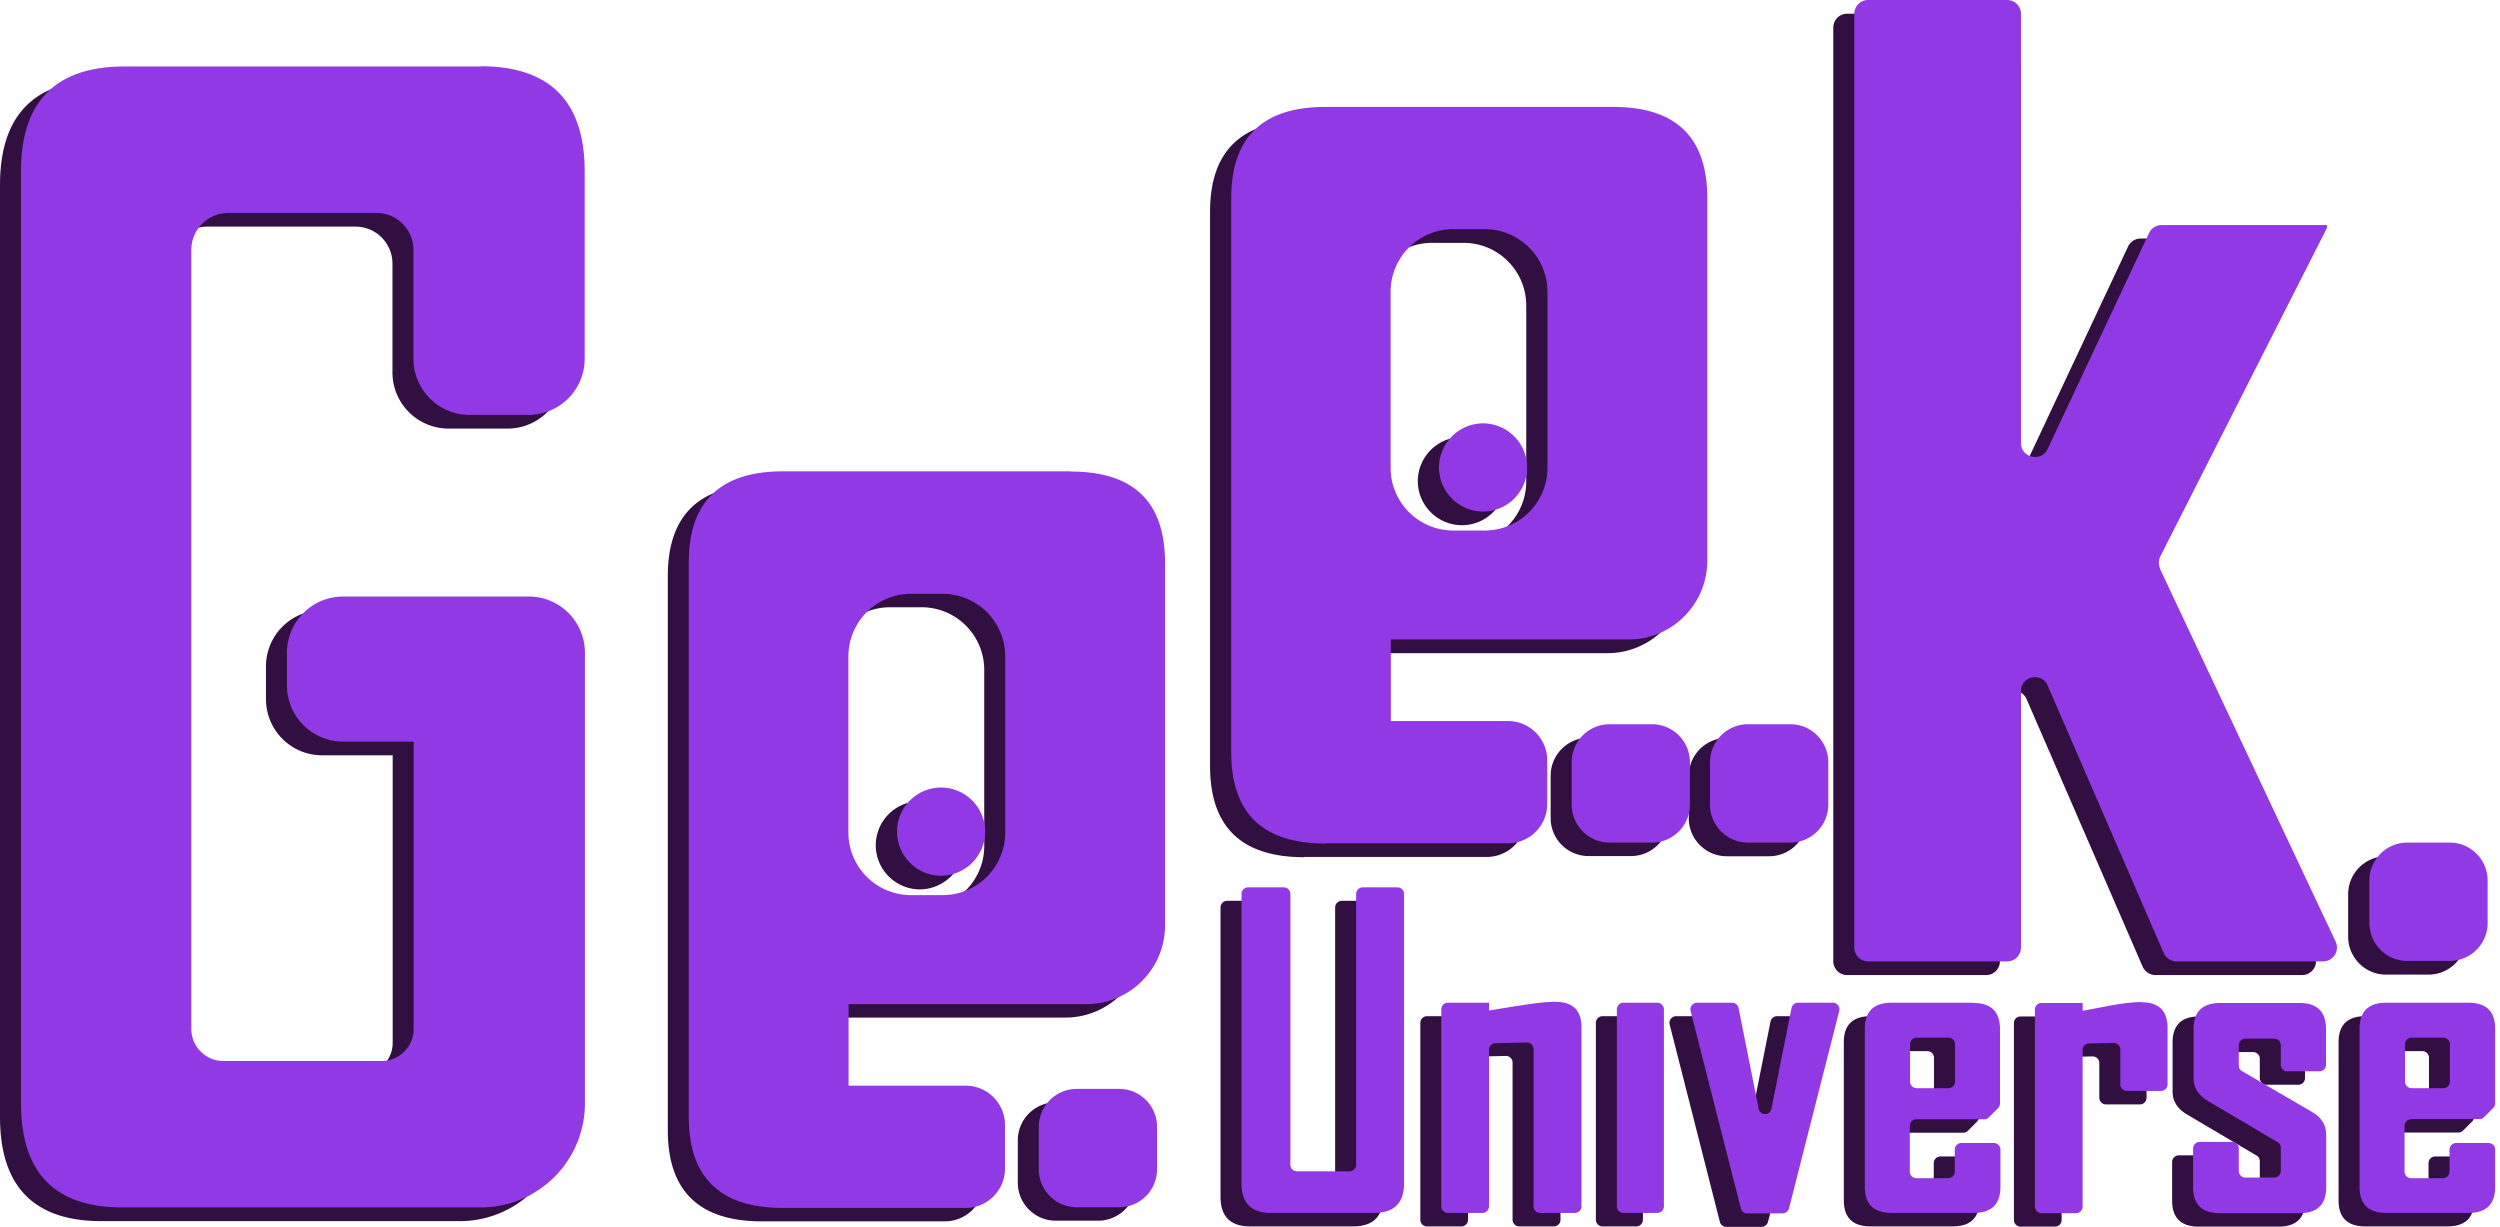
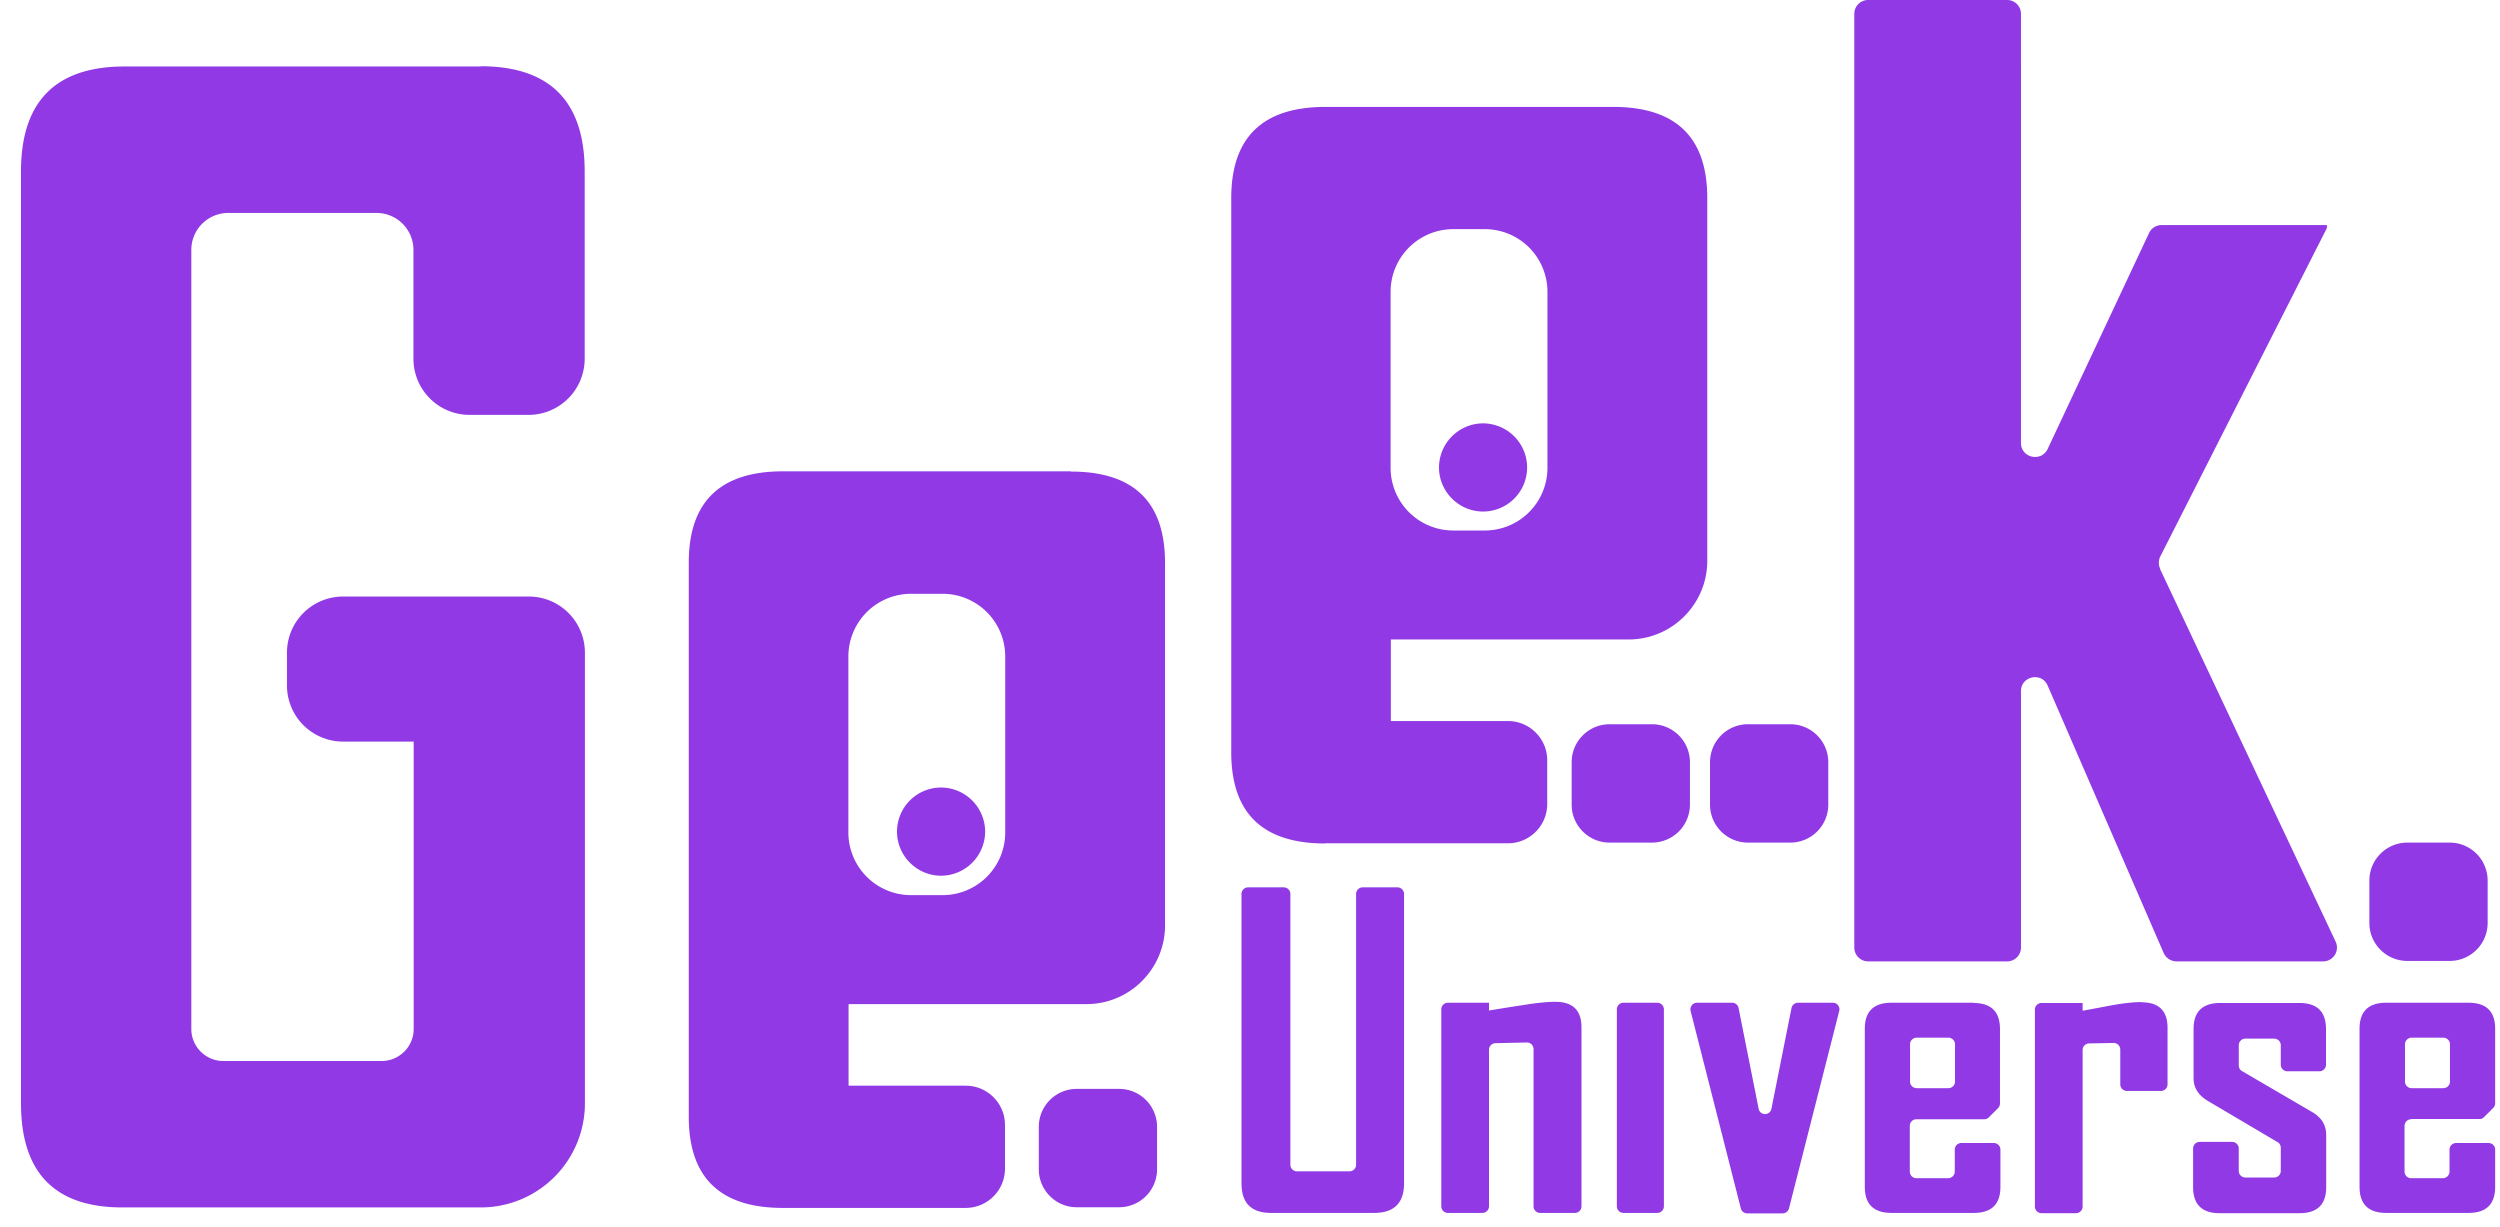
<svg xmlns="http://www.w3.org/2000/svg" width="108" height="53" fill="none">
-   <path d="M56.327 37.02h7.9c.938 0 1.697-.76 1.697-1.697v-1.885c0-.937-.76-1.697-1.697-1.697h-5.06v-3.524h10.278a3.38 3.38 0 0 0 2.397-.997c.64-.641.996-1.5.996-2.398V9.149c0-2.626-1.351-3.938-4.064-3.938H56.337c-2.702 0-4.063 1.312-4.063 3.938v23.944c0 2.625 1.35 3.938 4.063 3.938l-.01-.01zm2.83-23.825a2.708 2.708 0 0 1 2.703-2.704h1.371a2.708 2.708 0 0 1 2.703 2.704v7.61a2.708 2.708 0 0 1-2.703 2.704h-1.37a2.708 2.708 0 0 1-2.703-2.704v-7.61zm43.921 28.909h1.834a1.64 1.64 0 0 0 1.637-1.639V38.63a1.64 1.64 0 0 0-1.637-1.639h-1.834a1.64 1.64 0 0 0-1.638 1.639v1.835c0 .899.73 1.639 1.638 1.639zM74.593 36.99h1.835a1.64 1.64 0 0 0 1.637-1.638v-1.836a1.64 1.64 0 0 0-1.637-1.638h-1.835a1.64 1.64 0 0 0-1.637 1.638v1.836c0 .898.73 1.638 1.637 1.638zm-11.44-14.3a1.905 1.905 0 0 0 1.903-1.906 1.912 1.912 0 0 0-1.904-1.905 1.912 1.912 0 0 0-1.903 1.905c0 1.046.858 1.905 1.903 1.905zM39.737 34.612a1.905 1.905 0 0 0-1.904 1.905c0 1.046.858 1.904 1.904 1.904a1.912 1.912 0 0 0 1.903-1.904 1.912 1.912 0 0 0-1.903-1.905zM19.864 3.454H4.468C1.489 3.454 0 4.964 0 7.994v40.259c0 3 1.46 4.5 4.38 4.5h15.484a4.497 4.497 0 0 0 4.497-4.5V28.79a2.425 2.425 0 0 0-2.426-2.428h-8.018a2.425 2.425 0 0 0-2.427 2.428v1.41a2.425 2.425 0 0 0 2.427 2.429h3.047v12.416c0 .76-.621 1.382-1.38 1.382H8.739c-.76 0-1.381-.622-1.381-1.382V11.389c0-.888.72-1.599 1.598-1.599h6.4c.888 0 1.598.72 1.598 1.6v4.697a2.425 2.425 0 0 0 2.427 2.428h2.544a2.425 2.425 0 0 0 2.427-2.428V7.994c0-3.02-1.5-4.54-4.498-4.54h.01zm27.577 44.167h-1.835a1.64 1.64 0 0 0-1.637 1.638v1.836c0 .898.73 1.639 1.637 1.639h1.835a1.64 1.64 0 0 0 1.637-1.639V49.26a1.64 1.64 0 0 0-1.637-1.638zM45.35 20.943H32.913c-2.703 0-4.064 1.313-4.064 3.938v23.944c0 2.625 1.351 3.938 4.064 3.938h7.9c.937 0 1.696-.76 1.696-1.697V49.18c0-.937-.76-1.697-1.696-1.697h-5.06v-3.524H46.03a3.38 3.38 0 0 0 2.397-.997c.641-.641.996-1.5.996-2.398V24.891c0-2.625-1.351-3.938-4.063-3.938l-.01-.01zm-2.83 15.604a2.707 2.707 0 0 1-2.703 2.705h-1.371a2.708 2.708 0 0 1-2.703-2.705v-7.61a2.708 2.708 0 0 1 2.703-2.704h1.37a2.707 2.707 0 0 1 2.703 2.705v7.61zm56.435 12.06-3.008-1.756a.281.281 0 0 1-.138-.247v-.868c0-.158.128-.286.286-.286h1.242c.158 0 .286.128.286.286v.839c0 .158.129.286.286.286h1.381a.286.286 0 0 0 .286-.286v-1.54c0-.75-.384-1.125-1.144-1.125H95.01c-.77 0-1.154.375-1.154 1.125v2.122c0 .415.207.74.621.987l3.008 1.777c.09.049.138.148.138.246v.997a.286.286 0 0 1-.286.286h-1.242a.286.286 0 0 1-.286-.286v-.967a.286.286 0 0 0-.286-.286h-1.4a.286.286 0 0 0-.287.286v1.668c0 .75.385 1.125 1.144 1.125h3.462c.76 0 1.144-.375 1.144-1.125v-2.25c0-.435-.207-.77-.631-1.007zm-7.358-4.736c-.345 0-.77.049-1.272.138-.414.079-.838.158-1.263.236v-.335h-1.775a.286.286 0 0 0-.286.286v8.508c0 .158.128.286.286.286h1.49a.286.286 0 0 0 .285-.286v-6.76c0-.159.119-.277.276-.287l1.066-.02c.157 0 .286.129.286.286v1.5c0 .158.128.287.286.287h1.47a.286.286 0 0 0 .285-.286v-2.438c0-.74-.374-1.106-1.124-1.106l-.01-.01zm.819-18.714a.63.63 0 0 1 0-.532l7.2-14.193v-.128h-7.141a.6.6 0 0 0-.542.345l-4.38 9.327c-.276.582-1.154.385-1.154-.257V1.194a.598.598 0 0 0-.601-.602H79.8a.598.598 0 0 0-.602.602v40.328c0 .335.267.602.602.602h5.997a.598.598 0 0 0 .601-.602V30.448c0-.652.898-.84 1.154-.237l5.01 11.547a.616.616 0 0 0 .553.366h6.332c.444 0 .74-.464.543-.86l-7.585-16.097.01-.01zM59.503 38.916h-1.538a.286.286 0 0 0-.287.286v11.696a.286.286 0 0 1-.285.286h-2.269a.286.286 0 0 1-.286-.286V39.202a.286.286 0 0 0-.286-.286h-1.539a.286.286 0 0 0-.286.286v12.495c0 .859.424 1.283 1.273 1.283h4.458c.858 0 1.292-.424 1.292-1.283V39.202a.286.286 0 0 0-.286-.286h.04zM84.358 43.9h-3.55c-.77 0-1.155.375-1.155 1.125v6.83c0 .75.385 1.125 1.154 1.125h3.55c.77 0 1.155-.375 1.155-1.125v-1.609a.286.286 0 0 0-.286-.286h-1.4a.286.286 0 0 0-.287.286v.948a.286.286 0 0 1-.286.286h-1.37a.286.286 0 0 1-.287-.286V49.22c0-.158.128-.286.286-.286h2.93c.078 0 .147-.03.197-.08l.404-.404a.294.294 0 0 0 .079-.197v-3.218c0-.75-.385-1.125-1.154-1.125l.02-.01zm-.809 3.405a.286.286 0 0 1-.286.286h-1.371a.286.286 0 0 1-.286-.286v-1.609c0-.157.128-.286.286-.286h1.371c.158 0 .286.129.286.286v1.61zm19.726 1.619h2.929c.079 0 .148-.03.197-.08l.405-.404a.295.295 0 0 0 .079-.197v-3.218c0-.75-.385-1.125-1.154-1.125h-3.551c-.769 0-1.154.375-1.154 1.125v6.83c0 .75.385 1.125 1.154 1.125h3.551c.769 0 1.154-.375 1.154-1.125v-1.609a.286.286 0 0 0-.286-.286h-1.401a.286.286 0 0 0-.286.286v.948a.286.286 0 0 1-.286.286h-1.371a.286.286 0 0 1-.286-.286V49.22c0-.158.128-.286.286-.286l.02-.01zm-.286-3.228c0-.157.128-.286.286-.286h1.371c.158 0 .286.129.286.286v1.61a.286.286 0 0 1-.286.285h-1.371a.286.286 0 0 1-.286-.286v-1.609zM70.688 43.9h-1.46a.286.286 0 0 0-.286.286v8.508c0 .158.128.286.286.286h1.46a.286.286 0 0 0 .286-.286v-8.508a.286.286 0 0 0-.286-.286zm7.584 0h-1.509a.285.285 0 0 0-.276.227l-.868 4.353c-.059.306-.493.306-.552 0l-.868-4.353a.285.285 0 0 0-.276-.227h-1.52a.288.288 0 0 0-.275.355l2.17 8.528c.03.128.147.217.276.217h1.529a.293.293 0 0 0 .276-.217l2.17-8.528a.284.284 0 0 0-.277-.355zM66.3 43.86c-.375 0-.858.05-1.45.149-.474.069-.947.148-1.43.227V43.9h-1.776a.286.286 0 0 0-.286.286v8.508c0 .158.129.286.286.286h1.49a.286.286 0 0 0 .286-.286v-6.76c0-.159.118-.277.276-.287l1.361-.03c.158 0 .286.129.286.287v6.79c0 .158.128.286.286.286h1.5a.286.286 0 0 0 .285-.286v-7.728c0-.74-.375-1.105-1.124-1.105h.01zM70.46 31.87h-1.835a1.64 1.64 0 0 0-1.637 1.638v1.836c0 .898.73 1.638 1.637 1.638h1.835a1.64 1.64 0 0 0 1.637-1.638v-1.836a1.64 1.64 0 0 0-1.637-1.638z" fill="#320F41" />
  <path d="M57.244 36.43h7.9c.937 0 1.696-.76 1.696-1.699v-1.885c0-.937-.76-1.697-1.696-1.697h-5.06v-3.524h10.277a3.38 3.38 0 0 0 2.397-.997c.641-.641.996-1.5.996-2.398V8.557c0-2.625-1.351-3.938-4.063-3.938H57.254c-2.703 0-4.064 1.313-4.064 3.938v23.944c0 2.625 1.351 3.938 4.064 3.938l-.01-.01zm2.83-23.826a2.707 2.707 0 0 1 2.703-2.705h1.37a2.707 2.707 0 0 1 2.703 2.705v7.61a2.707 2.707 0 0 1-2.702 2.704h-1.371a2.707 2.707 0 0 1-2.703-2.705v-7.61zm43.92 28.908h1.835a1.64 1.64 0 0 0 1.637-1.638v-1.836a1.64 1.64 0 0 0-1.637-1.638h-1.835a1.64 1.64 0 0 0-1.637 1.638v1.836c0 .898.73 1.638 1.637 1.638zM75.51 36.4h1.834a1.64 1.64 0 0 0 1.638-1.639v-1.836a1.64 1.64 0 0 0-1.638-1.638H75.51a1.64 1.64 0 0 0-1.637 1.638v1.836c0 .898.73 1.639 1.637 1.639zM64.069 22.098a1.905 1.905 0 0 0 1.903-1.905 1.912 1.912 0 0 0-1.903-1.904 1.912 1.912 0 0 0-1.904 1.904c0 1.047.858 1.905 1.904 1.905zM40.654 34.021a1.905 1.905 0 0 0-1.903 1.905c0 1.046.858 1.905 1.903 1.905a1.912 1.912 0 0 0 1.904-1.905 1.912 1.912 0 0 0-1.904-1.905zM20.77 2.872H5.384c-2.978 0-4.477 1.51-4.477 4.53v40.259c0 3 1.46 4.5 4.379 4.5H20.77a4.497 4.497 0 0 0 4.498-4.5V28.198a2.425 2.425 0 0 0-2.426-2.428h-8.019a2.425 2.425 0 0 0-2.426 2.428v1.411a2.425 2.425 0 0 0 2.426 2.428h3.048v12.416c0 .76-.621 1.382-1.381 1.382H9.645c-.76 0-1.38-.622-1.38-1.382V10.797c0-.888.72-1.598 1.597-1.598h6.401c.888 0 1.598.72 1.598 1.598v4.698a2.425 2.425 0 0 0 2.426 2.428h2.545a2.425 2.425 0 0 0 2.426-2.428V7.402c0-3.02-1.499-4.54-4.497-4.54l.01.01zM48.347 47.04h-1.834a1.64 1.64 0 0 0-1.637 1.638v1.836c0 .898.73 1.639 1.637 1.639h1.834a1.64 1.64 0 0 0 1.638-1.639v-1.836a1.64 1.64 0 0 0-1.638-1.638zm-2.09-26.678H33.818c-2.702 0-4.063 1.313-4.063 3.938v23.944c0 2.625 1.35 3.938 4.063 3.938h7.9c.937 0 1.697-.76 1.697-1.697v-1.886c0-.937-.76-1.697-1.697-1.697h-5.06v-3.524h10.278a3.38 3.38 0 0 0 2.397-.997c.64-.641.996-1.5.996-2.398V24.31c0-2.625-1.352-3.938-4.064-3.938l-.01-.01zm-2.831 15.604a2.707 2.707 0 0 1-2.703 2.704h-1.37a2.707 2.707 0 0 1-2.703-2.704v-7.61a2.707 2.707 0 0 1 2.702-2.704h1.371a2.707 2.707 0 0 1 2.703 2.705v7.61zm56.436 12.061-3.009-1.757a.281.281 0 0 1-.138-.246v-.87c0-.157.128-.285.286-.285h1.243c.158 0 .286.128.286.286v.839c0 .158.128.286.286.286h1.381a.286.286 0 0 0 .286-.286v-1.54c0-.75-.385-1.125-1.144-1.125h-3.423c-.769 0-1.154.375-1.154 1.125v2.122c0 .415.207.74.622.987l3.008 1.777c.089.049.138.148.138.246v.997a.286.286 0 0 1-.286.286H97a.286.286 0 0 1-.286-.286v-.967a.286.286 0 0 0-.286-.286h-1.4a.286.286 0 0 0-.286.286v1.668c0 .75.384 1.125 1.144 1.125h3.462c.759 0 1.144-.375 1.144-1.125v-2.25c0-.434-.207-.77-.631-1.007zm-7.358-4.737c-.346 0-.77.049-1.273.138-.414.079-.838.158-1.262.237v-.336h-1.775a.286.286 0 0 0-.286.286v8.508c0 .158.128.286.286.286h1.489a.286.286 0 0 0 .286-.286v-6.76c0-.159.118-.277.276-.287l1.065-.02c.158 0 .286.129.286.287v1.5c0 .158.129.286.286.286h1.47a.286.286 0 0 0 .286-.286v-2.438c0-.74-.375-1.106-1.124-1.106l-.01-.01zm.818-18.713a.63.63 0 0 1 0-.533l7.2-14.193v-.128h-7.14a.6.6 0 0 0-.543.345l-4.38 9.327c-.275.582-1.153.385-1.153-.257V.602A.598.598 0 0 0 86.704 0h-5.996a.598.598 0 0 0-.602.602V40.93c0 .335.266.602.602.602h5.996a.598.598 0 0 0 .602-.602V29.856c0-.652.898-.839 1.154-.237l5.01 11.548a.616.616 0 0 0 .553.365h6.332a.598.598 0 0 0 .542-.859l-7.585-16.097h.01zM60.41 38.334H58.87a.286.286 0 0 0-.286.286v11.696a.286.286 0 0 1-.286.286h-2.268a.286.286 0 0 1-.286-.286V38.62a.286.286 0 0 0-.286-.286h-1.54a.286.286 0 0 0-.285.286v12.495c0 .859.424 1.283 1.272 1.283h4.458c.858 0 1.292-.424 1.292-1.283V38.62a.286.286 0 0 0-.286-.286h.04zm24.854 4.984h-3.55c-.77 0-1.154.375-1.154 1.125v6.83c0 .75.384 1.125 1.154 1.125h3.55c.77 0 1.154-.375 1.154-1.125v-1.609a.286.286 0 0 0-.286-.286h-1.4a.286.286 0 0 0-.286.286v.948a.286.286 0 0 1-.286.286h-1.371a.286.286 0 0 1-.286-.286v-1.974c0-.158.128-.286.286-.286h2.929c.079 0 .148-.03.197-.08l.405-.404a.293.293 0 0 0 .079-.197v-3.218c0-.75-.385-1.125-1.154-1.125l.02-.01zm-.808 3.405a.286.286 0 0 1-.287.286H82.8a.286.286 0 0 1-.286-.286v-1.608c0-.159.128-.287.286-.287h1.37c.158 0 .287.128.287.286v1.61zm19.725 1.619h2.93c.079 0 .148-.03.197-.08l.404-.404a.29.29 0 0 0 .079-.197v-3.218c0-.75-.384-1.125-1.154-1.125h-3.55c-.77 0-1.154.375-1.154 1.125v6.83c0 .75.384 1.125 1.154 1.125h3.55c.77 0 1.154-.375 1.154-1.125v-1.609a.286.286 0 0 0-.286-.286h-1.4a.286.286 0 0 0-.286.286v.948a.287.287 0 0 1-.286.286h-1.371a.286.286 0 0 1-.286-.286v-1.974c0-.158.128-.286.286-.286l.019-.01zm-.286-3.227c0-.159.129-.287.286-.287h1.371c.158 0 .286.128.286.286v1.61a.286.286 0 0 1-.286.285h-1.371a.287.287 0 0 1-.286-.286v-1.608zm-32.3-1.797h-1.46a.286.286 0 0 0-.287.286v8.508c0 .158.129.286.287.286h1.46a.286.286 0 0 0 .285-.286v-8.508a.286.286 0 0 0-.286-.286zm7.584 0h-1.51a.285.285 0 0 0-.275.227l-.868 4.353c-.06.306-.493.306-.553 0l-.867-4.353a.285.285 0 0 0-.277-.227H73.31a.288.288 0 0 0-.276.355l2.17 8.528c.03.128.148.217.276.217h1.529a.293.293 0 0 0 .276-.217l2.17-8.528a.284.284 0 0 0-.276-.355zm-11.974-.04c-.374 0-.858.05-1.45.149-.473.069-.946.148-1.43.227v-.336H62.55a.286.286 0 0 0-.286.286v8.508c0 .158.128.286.286.286h1.49a.286.286 0 0 0 .285-.286v-6.76c0-.159.119-.277.276-.287l1.362-.03c.157 0 .286.129.286.287v6.79c0 .158.128.286.286.286h1.499a.286.286 0 0 0 .286-.286v-7.728c0-.74-.375-1.105-1.125-1.105h.01zm4.162-11.991h-1.834a1.64 1.64 0 0 0-1.637 1.638v1.836c0 .898.73 1.639 1.637 1.639h1.834a1.64 1.64 0 0 0 1.638-1.639v-1.836a1.64 1.64 0 0 0-1.638-1.638z" fill="#9039E4" />
</svg>